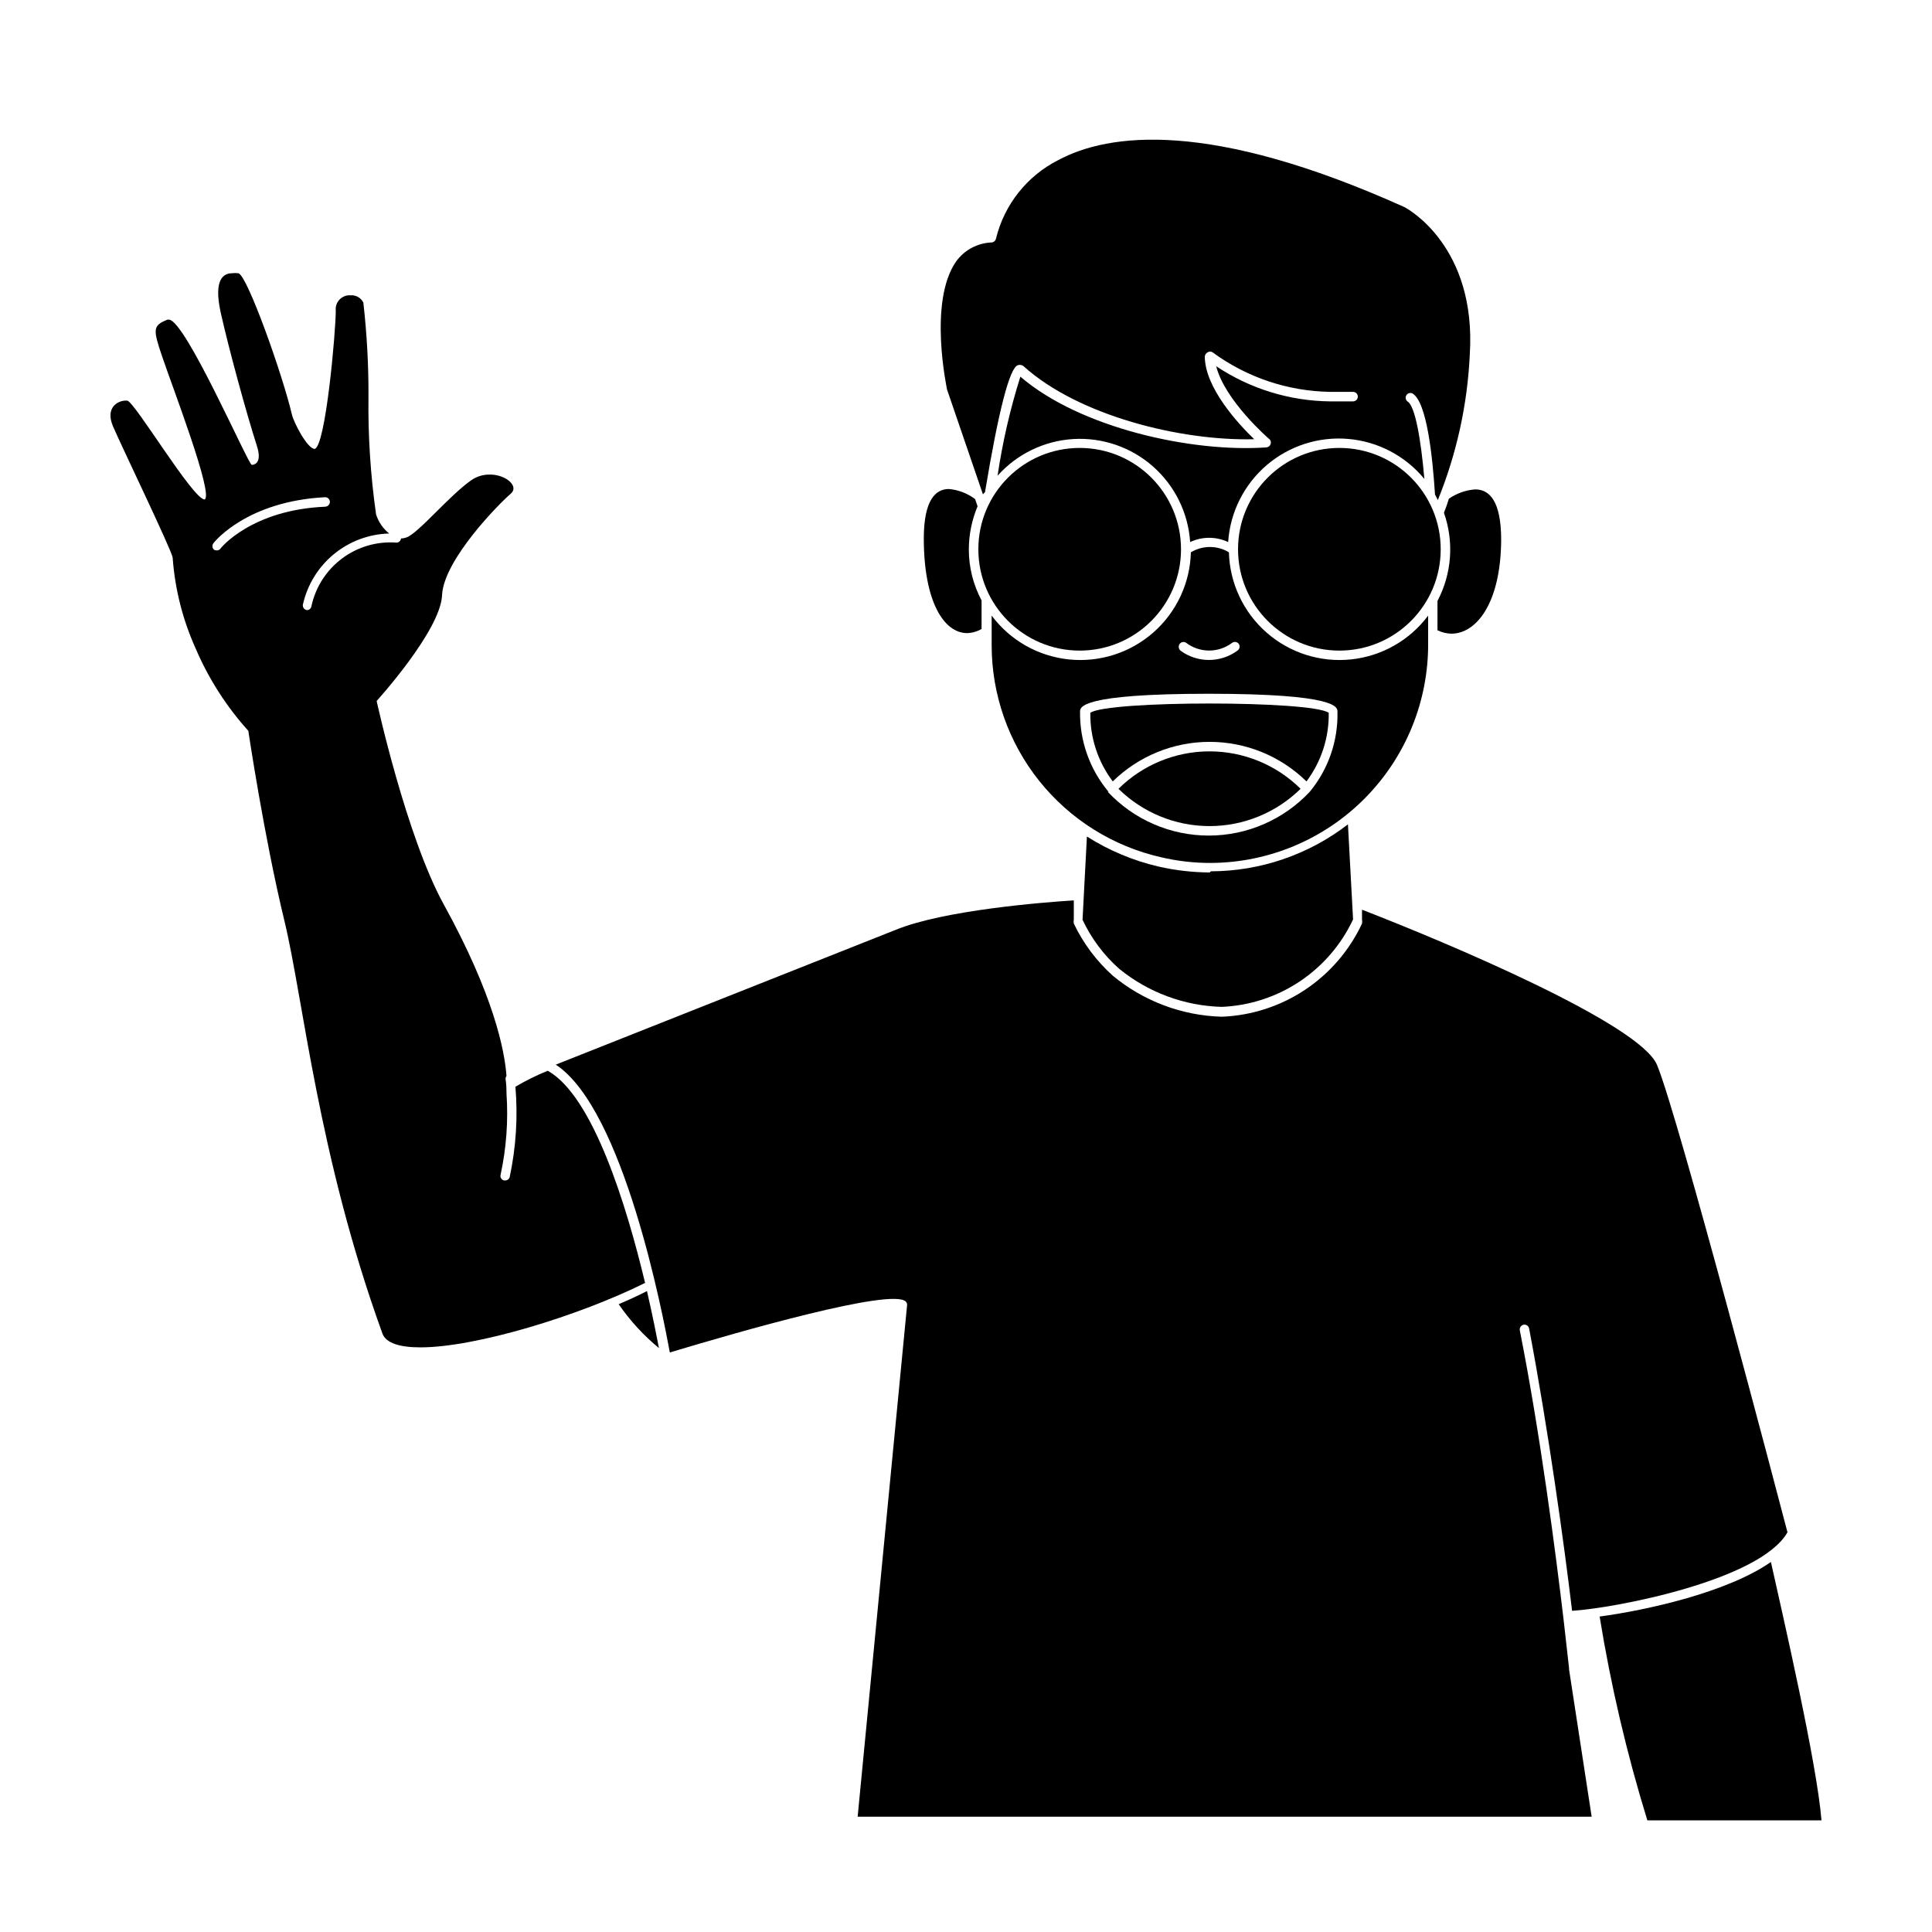
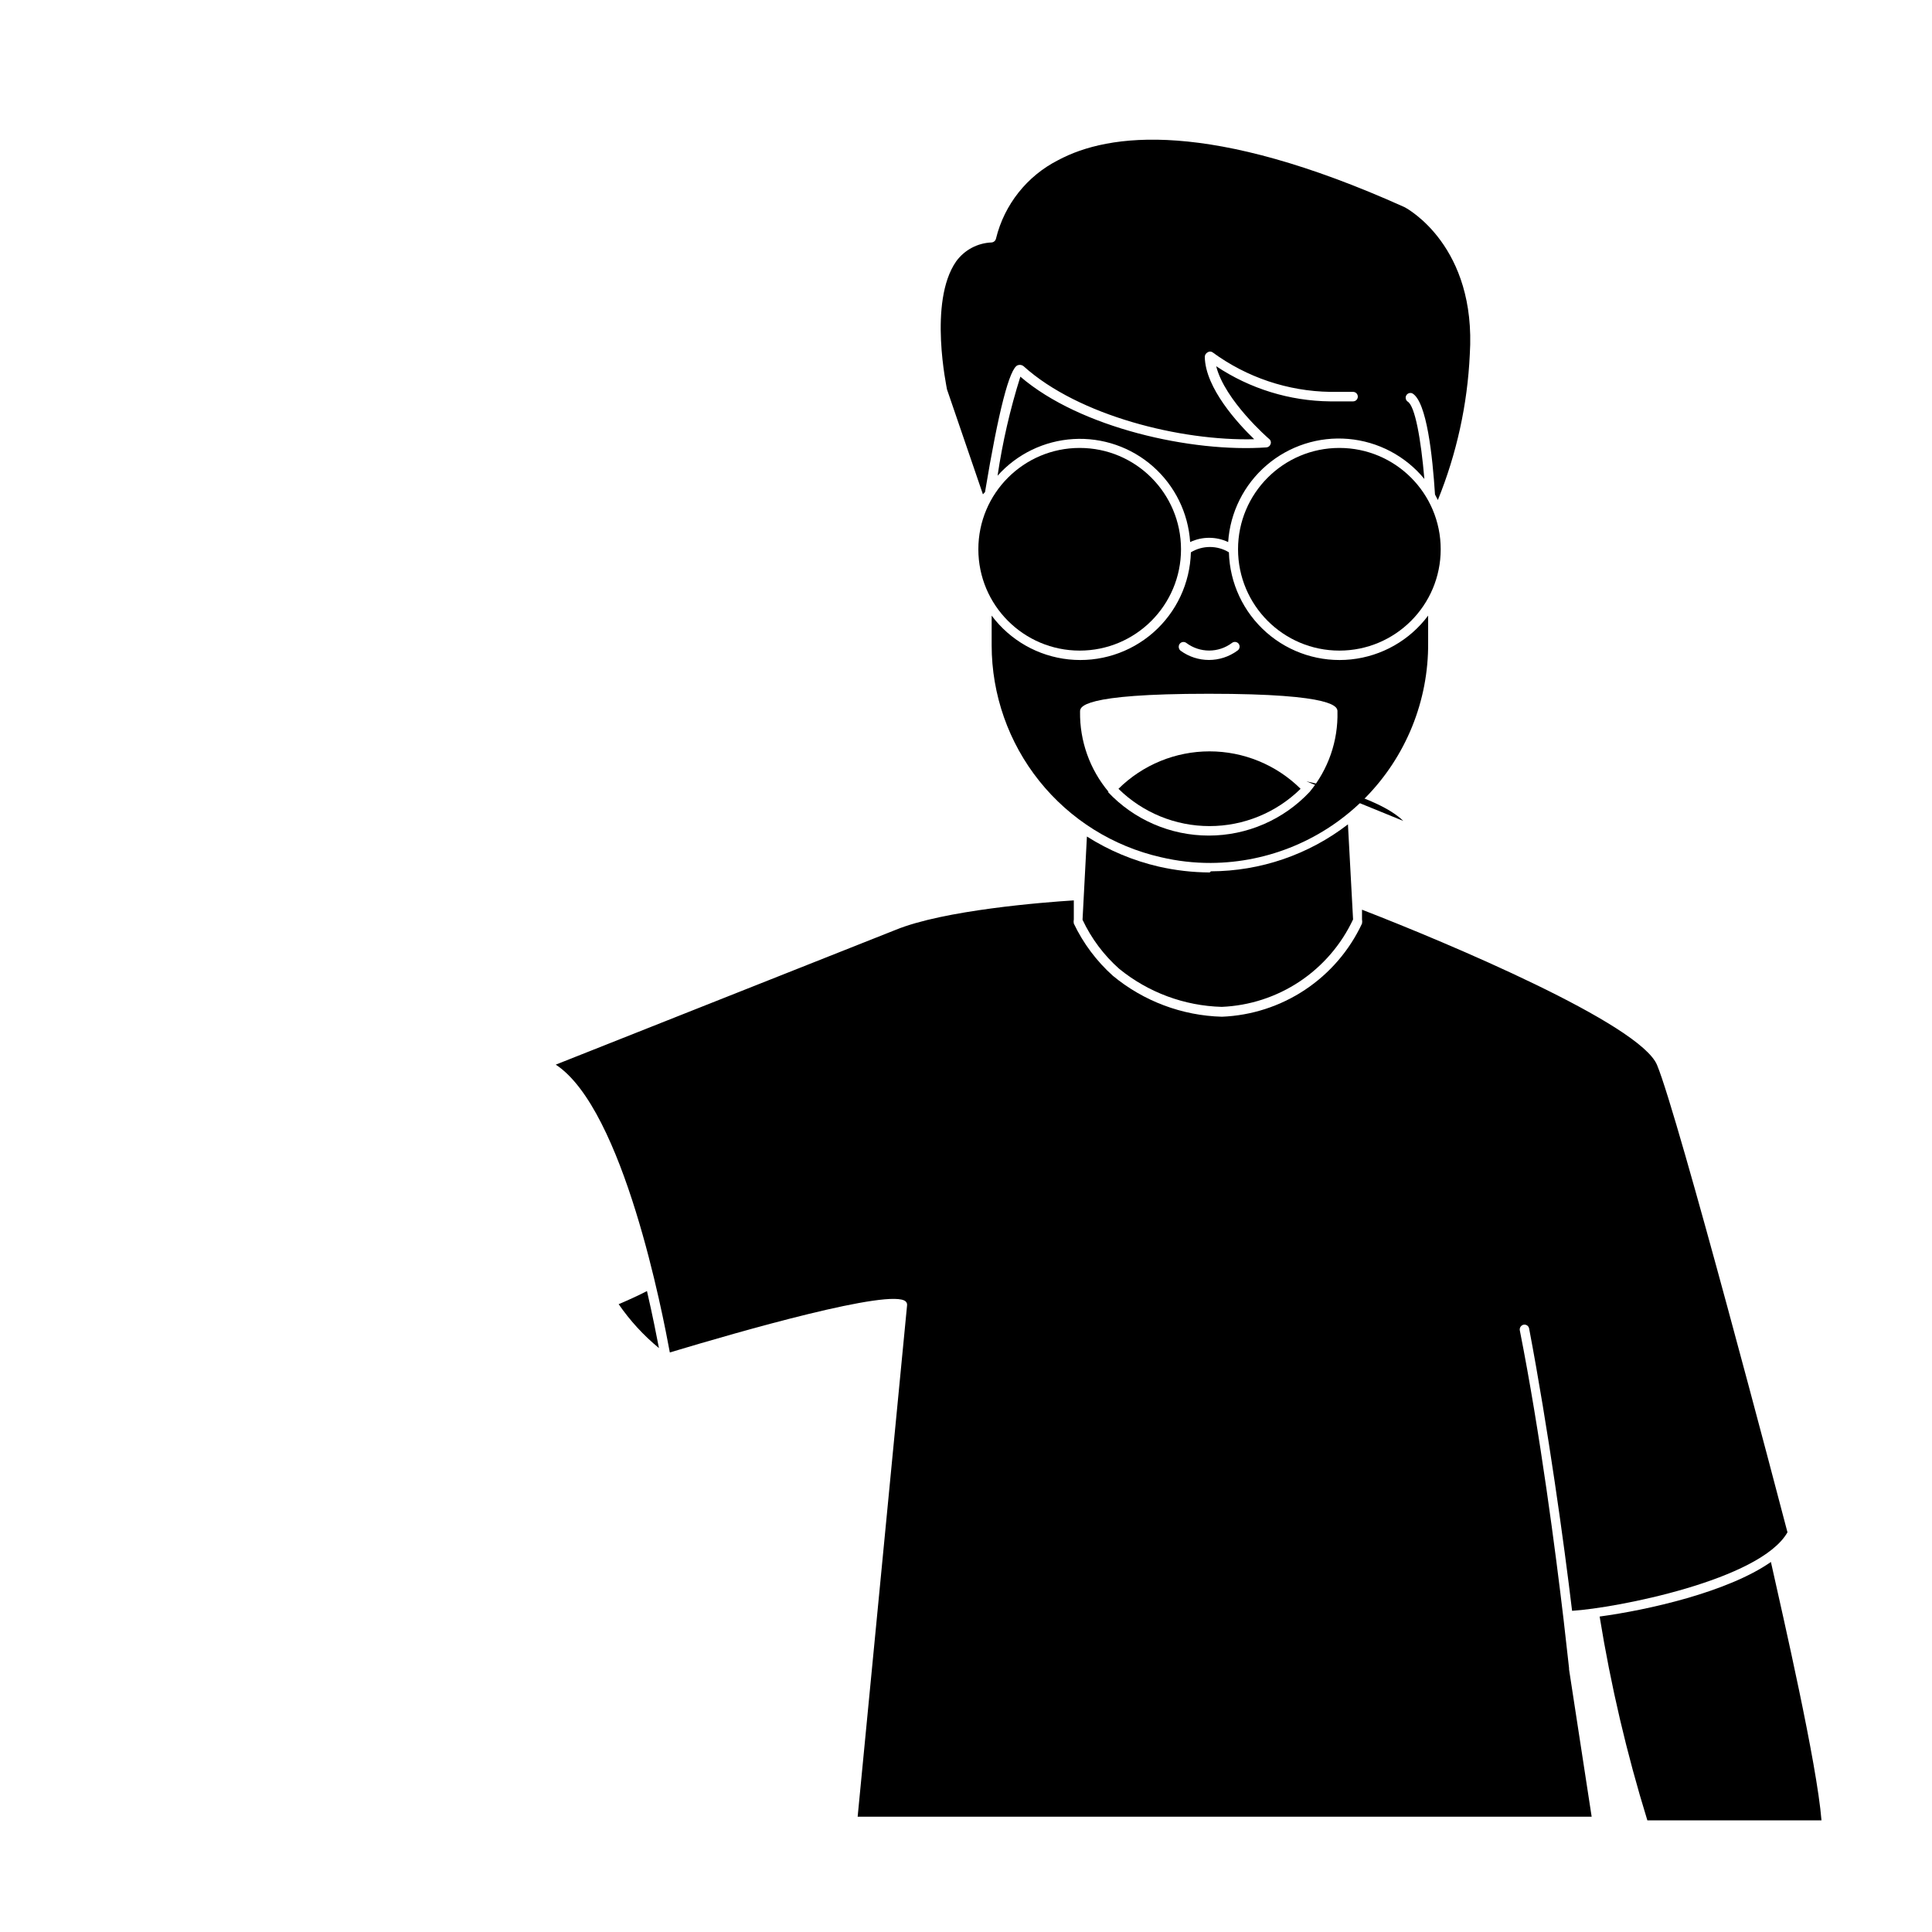
<svg xmlns="http://www.w3.org/2000/svg" fill="#000000" width="800px" height="800px" version="1.1" viewBox="144 144 512 512">
  <g>
    <path d="m307.95 489.62c3 4.359 6.594 8.277 10.68 11.641-0.605-3.125-1.664-8.566-3.176-15.113-2.367 1.207-4.883 2.367-7.504 3.473z" />
-     <path d="m289.16 427.76c-2.957 1.199-5.816 2.613-8.566 4.234 0.672 7.988 0.16 16.035-1.508 23.879-0.121 0.566-0.629 0.969-1.211 0.957h-0.301c-0.328-0.07-0.609-0.273-0.781-0.559-0.172-0.285-0.219-0.633-0.129-0.953 1.531-7.078 2.055-14.336 1.562-21.562 0.023-0.102 0.023-0.203 0-0.301 0-2.168-0.25-3.477-0.25-3.527 0-0.289 0.086-0.57 0.25-0.809-0.504-6.801-3.375-21.363-16.574-45.344-9.977-18.035-17.836-54.008-17.836-54.008s16.93-18.641 17.332-28.012c0.402-9.371 15.113-24.285 18.238-26.953 2.215-1.914-1.258-5.039-5.543-5.039v0.004c-1.805-0.039-3.57 0.508-5.039 1.559-5.793 4.082-14.105 14.156-17.129 15.113v0.004c-0.453 0.16-0.93 0.246-1.41 0.25-0.051 0.609-0.547 1.086-1.156 1.109-5.164-0.398-10.293 1.09-14.441 4.184-4.148 3.094-7.039 7.582-8.133 12.645-0.074 0.605-0.594 1.062-1.207 1.055-0.336-0.047-0.637-0.23-0.836-0.504-0.199-0.277-0.281-0.621-0.223-0.957 1.168-5.238 4.051-9.941 8.195-13.355 4.144-3.414 9.309-5.344 14.68-5.484-1.633-1.301-2.84-3.055-3.477-5.039-1.48-10.379-2.156-20.855-2.016-31.336 0.027-8.301-0.426-16.594-1.363-24.84-0.648-1.273-2-2.027-3.426-1.914-1.082-0.066-2.141 0.352-2.887 1.137-0.75 0.789-1.113 1.867-0.992 2.945 0 5.441-2.672 35.973-5.594 36.625-1.914 0-5.543-6.953-6.047-9.168-2.469-10.531-11.789-36.777-14.156-37.383h0.004c-0.551-0.074-1.113-0.074-1.664 0-2.168 0-5.039 1.41-3.023 10.48s6.801 26.703 9.574 35.266c1.613 5.039-1.16 5.039-1.359 5.039-1.008-0.203-17.637-38.492-21.969-38.492h-0.352c-3.93 1.562-3.879 2.519-1.461 9.672 2.672 7.961 13.805 36.828 11.285 37.988-3.074 0-18.59-25.996-20.504-26.199h-0.402c-2.066 0-5.492 1.812-3.375 6.801 2.117 4.988 15.566 32.848 15.82 34.812l-0.004 0.004c0.602 8.32 2.664 16.473 6.098 24.082 3.418 7.988 8.133 15.359 13.953 21.812 0 0 4.18 28.164 9.574 50.383 5.039 20.906 8.867 62.121 25.945 109.28 0.906 2.621 4.637 3.727 10.078 3.727 14.762 0 42.117-8.414 59.551-17.078-4.938-20.605-13.805-49.523-25.797-56.227zm-86.754-138.34c-0.238 0.281-0.59 0.449-0.961 0.453-0.285-0.008-0.566-0.094-0.805-0.254-0.453-0.5-0.453-1.262 0-1.762 0.352-0.453 8.969-11.035 29.523-12.09v-0.004c0.66 0 1.207 0.504 1.262 1.16 0.027 0.703-0.508 1.305-1.211 1.359-19.445 0.809-27.711 10.883-27.809 11.137z" />
    <path d="m567.92 572.4c2.961 18.273 7.188 36.32 12.645 54.008h46.148c-1.211-15.113-10.078-53.555-13.402-68.469-11.484 8.012-32.695 12.746-45.391 14.461z" />
    <path d="m617.7 550.08c-2.066-7.91-28.918-110.23-34.562-123.84-4.484-10.883-55.418-32.344-78.191-41.16v2.57c0.074 0.363 0.074 0.742 0 1.105-3.328 7.125-8.555 13.199-15.102 17.551-6.551 4.356-14.172 6.824-22.027 7.137-10.562-0.289-20.723-4.102-28.871-10.832-4.34-3.887-7.867-8.594-10.375-13.855-0.074-0.363-0.074-0.742 0-1.105v-5.039c-8.012 0.504-34.41 2.57-47.207 7.809l-90.082 35.719c18.035 11.84 28.414 66.453 30.23 76.277 18.59-5.594 58.746-17.129 62.523-13.504l-0.004 0.004c0.27 0.262 0.398 0.633 0.352 1.008l-13.098 135.52h194.52l-5.992-39.047v-0.352l-1.461-12.949c-2.066-17.434-6.144-49.07-11.586-76.527h-0.004c-0.125-0.691 0.32-1.359 1.008-1.512 0.68-0.121 1.332 0.328 1.461 1.008 5.039 26.551 9.27 57.031 11.387 74.816 11.535-0.707 49.875-8.109 57.082-20.809z" />
-     <path d="m400.75 289.56c0.016-3.91 0.801-7.781 2.316-11.387l-0.656-1.914h0.004c-2.023-1.52-4.434-2.445-6.953-2.668-3.578 0-6.602 2.973-6.648 13 0 16.977 5.391 25.191 11.488 25.191l-0.004-0.004c1.352-0.035 2.668-0.418 3.828-1.109v-7.555c-2.227-4.168-3.387-8.828-3.375-13.555z" />
-     <path d="m526.66 279.89c2.711 7.691 2.09 16.164-1.715 23.375v7.762c1.148 0.562 2.402 0.871 3.68 0.906 6.648 0 13.098-8.113 13.199-24.836 0-10.379-3.125-13.402-6.902-13.402-2.496 0.191-4.894 1.043-6.953 2.469-0.352 1.207-0.805 2.465-1.309 3.727z" />
    <path d="m464.59 375.21c-4.559-0.023-9.105-0.547-13.551-1.562-6.734-1.562-13.156-4.254-18.996-7.961l-1.16 22.066 0.004 0.004c2.324 4.945 5.633 9.367 9.723 12.996 7.695 6.262 17.242 9.805 27.156 10.078 7.367-0.309 14.508-2.633 20.648-6.719 6.137-4.09 11.035-9.781 14.164-16.457l-1.359-25.191c-10.41 8.031-23.18 12.406-36.324 12.445z" />
    <path d="m464.89 372.69c15.379-0.078 30.094-6.277 40.898-17.223 10.801-10.945 16.805-25.738 16.684-41.117v-7.207c-4.891 6.551-12.297 10.758-20.426 11.609-8.129 0.855-16.246-1.723-22.391-7.113-6.148-5.391-9.766-13.102-9.98-21.27-3.098-1.879-6.981-1.879-10.078 0-0.215 8.168-3.832 15.879-9.977 21.27-6.148 5.391-14.266 7.969-22.395 7.113-8.129-0.852-15.535-5.059-20.426-11.609v7.859c0.008 13.066 4.453 25.742 12.609 35.949s19.539 17.34 32.277 20.227c4.328 1.02 8.758 1.527 13.203 1.512zm-8.312-57.988c0.184-0.281 0.473-0.48 0.805-0.547 0.332-0.066 0.676 0.004 0.957 0.195 3.602 2.738 8.59 2.738 12.191 0 0.273-0.195 0.613-0.273 0.945-0.219 0.332 0.059 0.625 0.246 0.82 0.52 0.188 0.281 0.258 0.625 0.191 0.957-0.066 0.332-0.262 0.621-0.547 0.809-4.492 3.309-10.617 3.309-15.113 0-0.484-0.438-0.59-1.156-0.25-1.715zm-18.793 39.145c-4.992-5.949-7.672-13.496-7.559-21.258 0-1.16 0-4.734 34.109-4.734 34.109 0 34.109 3.578 34.109 4.734h-0.004c0.195 7.742-2.418 15.293-7.356 21.258-6.934 7.394-16.617 11.59-26.75 11.59-10.137 0-19.82-4.195-26.754-11.59z" />
    <path d="m405.04 274.4c3.578-21.512 6.5-32.848 8.664-33.605h0.004c0.551-0.211 1.176-0.094 1.609 0.305 14.559 13.098 41.613 19.801 61.062 19.297-4.231-4.082-13-13.551-13.098-21.867 0.031-0.492 0.316-0.93 0.754-1.16 0.395-0.27 0.918-0.27 1.312 0 9.055 6.648 19.953 10.309 31.184 10.48h6.047c0.332 0 0.656 0.133 0.891 0.371 0.234 0.234 0.367 0.555 0.367 0.891 0 0.332-0.133 0.652-0.367 0.891-0.234 0.234-0.559 0.367-0.891 0.367h-6.047c-10.766-0.105-21.27-3.344-30.227-9.32 2.266 9.07 13.906 19.195 14.055 19.297 0.41 0.32 0.555 0.879 0.352 1.359-0.152 0.469-0.566 0.801-1.055 0.855-19.801 1.41-49.426-5.137-65.246-18.742-2.707 8.578-4.727 17.355-6.043 26.25 5.148-5.766 12.371-9.258 20.09-9.719 7.719-0.457 15.305 2.156 21.102 7.269 5.797 5.117 9.336 12.316 9.844 20.031 3.191-1.5 6.883-1.5 10.074 0 0.52-7.879 4.191-15.215 10.184-20.359 5.992-5.141 13.801-7.652 21.668-6.969 7.867 0.684 15.125 4.504 20.145 10.602-0.906-10.531-2.469-19.348-4.434-20.504-0.523-0.379-0.676-1.094-0.352-1.652 0.328-0.559 1.02-0.781 1.609-0.516 3.828 2.215 5.34 16.676 5.996 26.801l0.754 1.461v0.004c4.984-12.277 7.844-25.309 8.465-38.543 1.812-28.719-16.523-38.691-17.332-39.094-51.59-23.227-78.391-19.598-91.742-12.445-8.254 4.188-14.273 11.766-16.477 20.758-0.105 0.57-0.578 1-1.156 1.059-3.75 0.141-7.223 1.996-9.422 5.035-7.457 10.734-2.418 33.656-2.418 33.906l9.523 27.809z" />
-     <path d="m490.23 351.08c3.93-5.238 6.004-11.637 5.894-18.188-4.684-3.273-58.492-3.273-63.176 0-0.098 6.555 1.996 12.957 5.945 18.188 6.856-6.715 16.07-10.48 25.668-10.48s18.812 3.766 25.668 10.48z" />
+     <path d="m490.23 351.08s18.812 3.766 25.668 10.48z" />
    <path d="m488.67 353.04c-6.422-6.356-15.094-9.922-24.133-9.922-9.035 0-17.707 3.566-24.133 9.922 6.438 6.332 15.105 9.883 24.133 9.883 9.031 0 17.699-3.551 24.133-9.883z" />
    <path d="m456.98 289.56c0 14.832-12.023 26.855-26.855 26.855-14.828 0-26.852-12.023-26.852-26.855 0-14.828 12.023-26.852 26.852-26.852 14.832 0 26.855 12.023 26.855 26.852" />
    <path d="m525.8 289.56c0 14.832-12.023 26.855-26.855 26.855-14.828 0-26.852-12.023-26.852-26.855 0-14.828 12.023-26.852 26.852-26.852 14.832 0 26.855 12.023 26.855 26.852" />
  </g>
</svg>